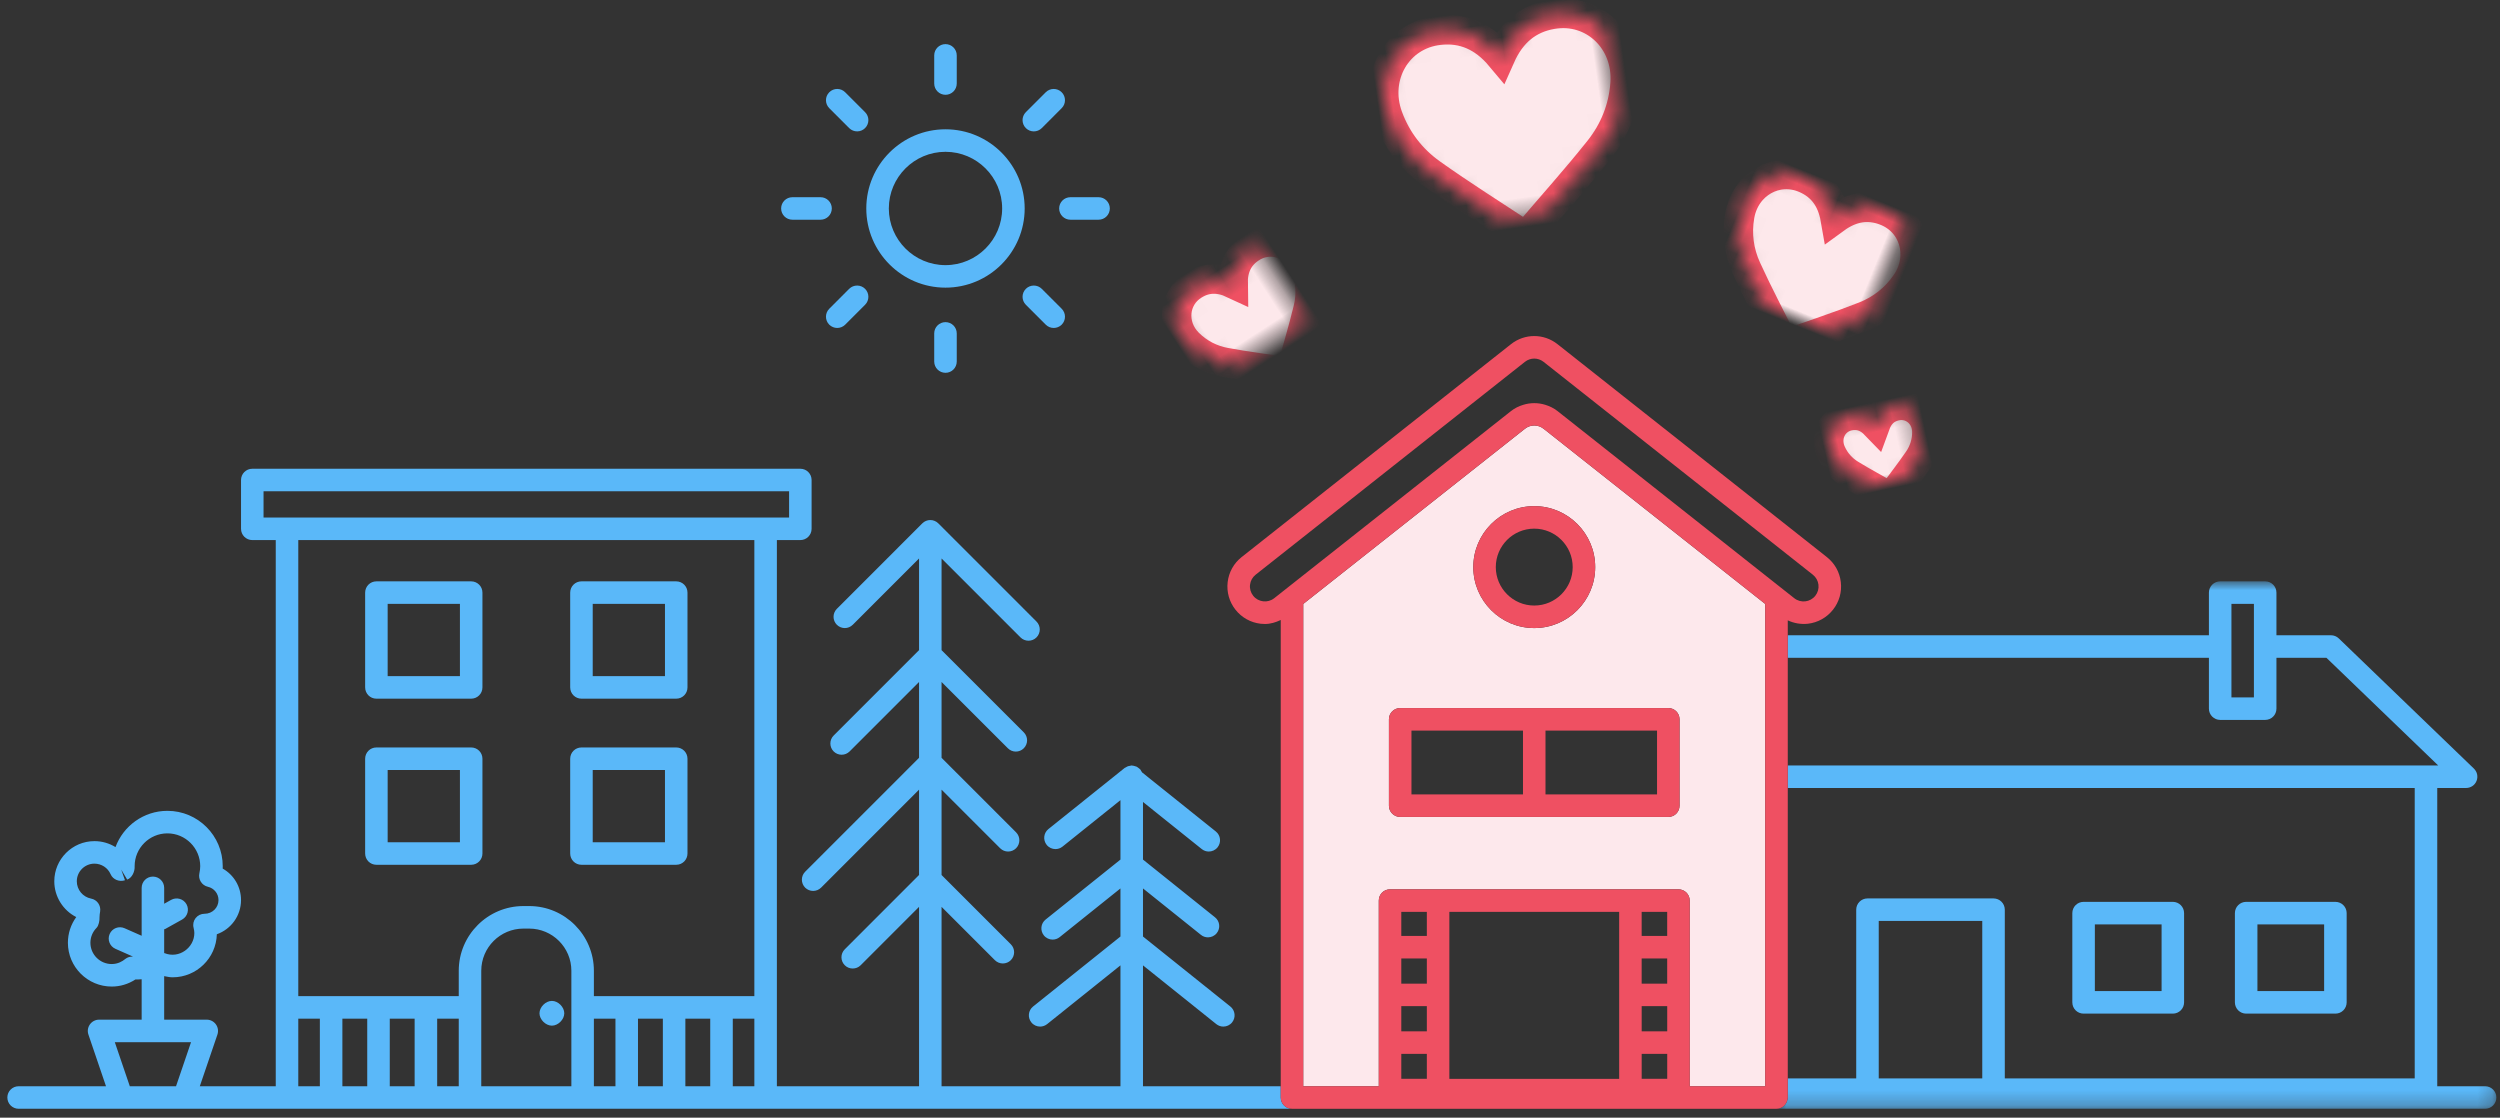
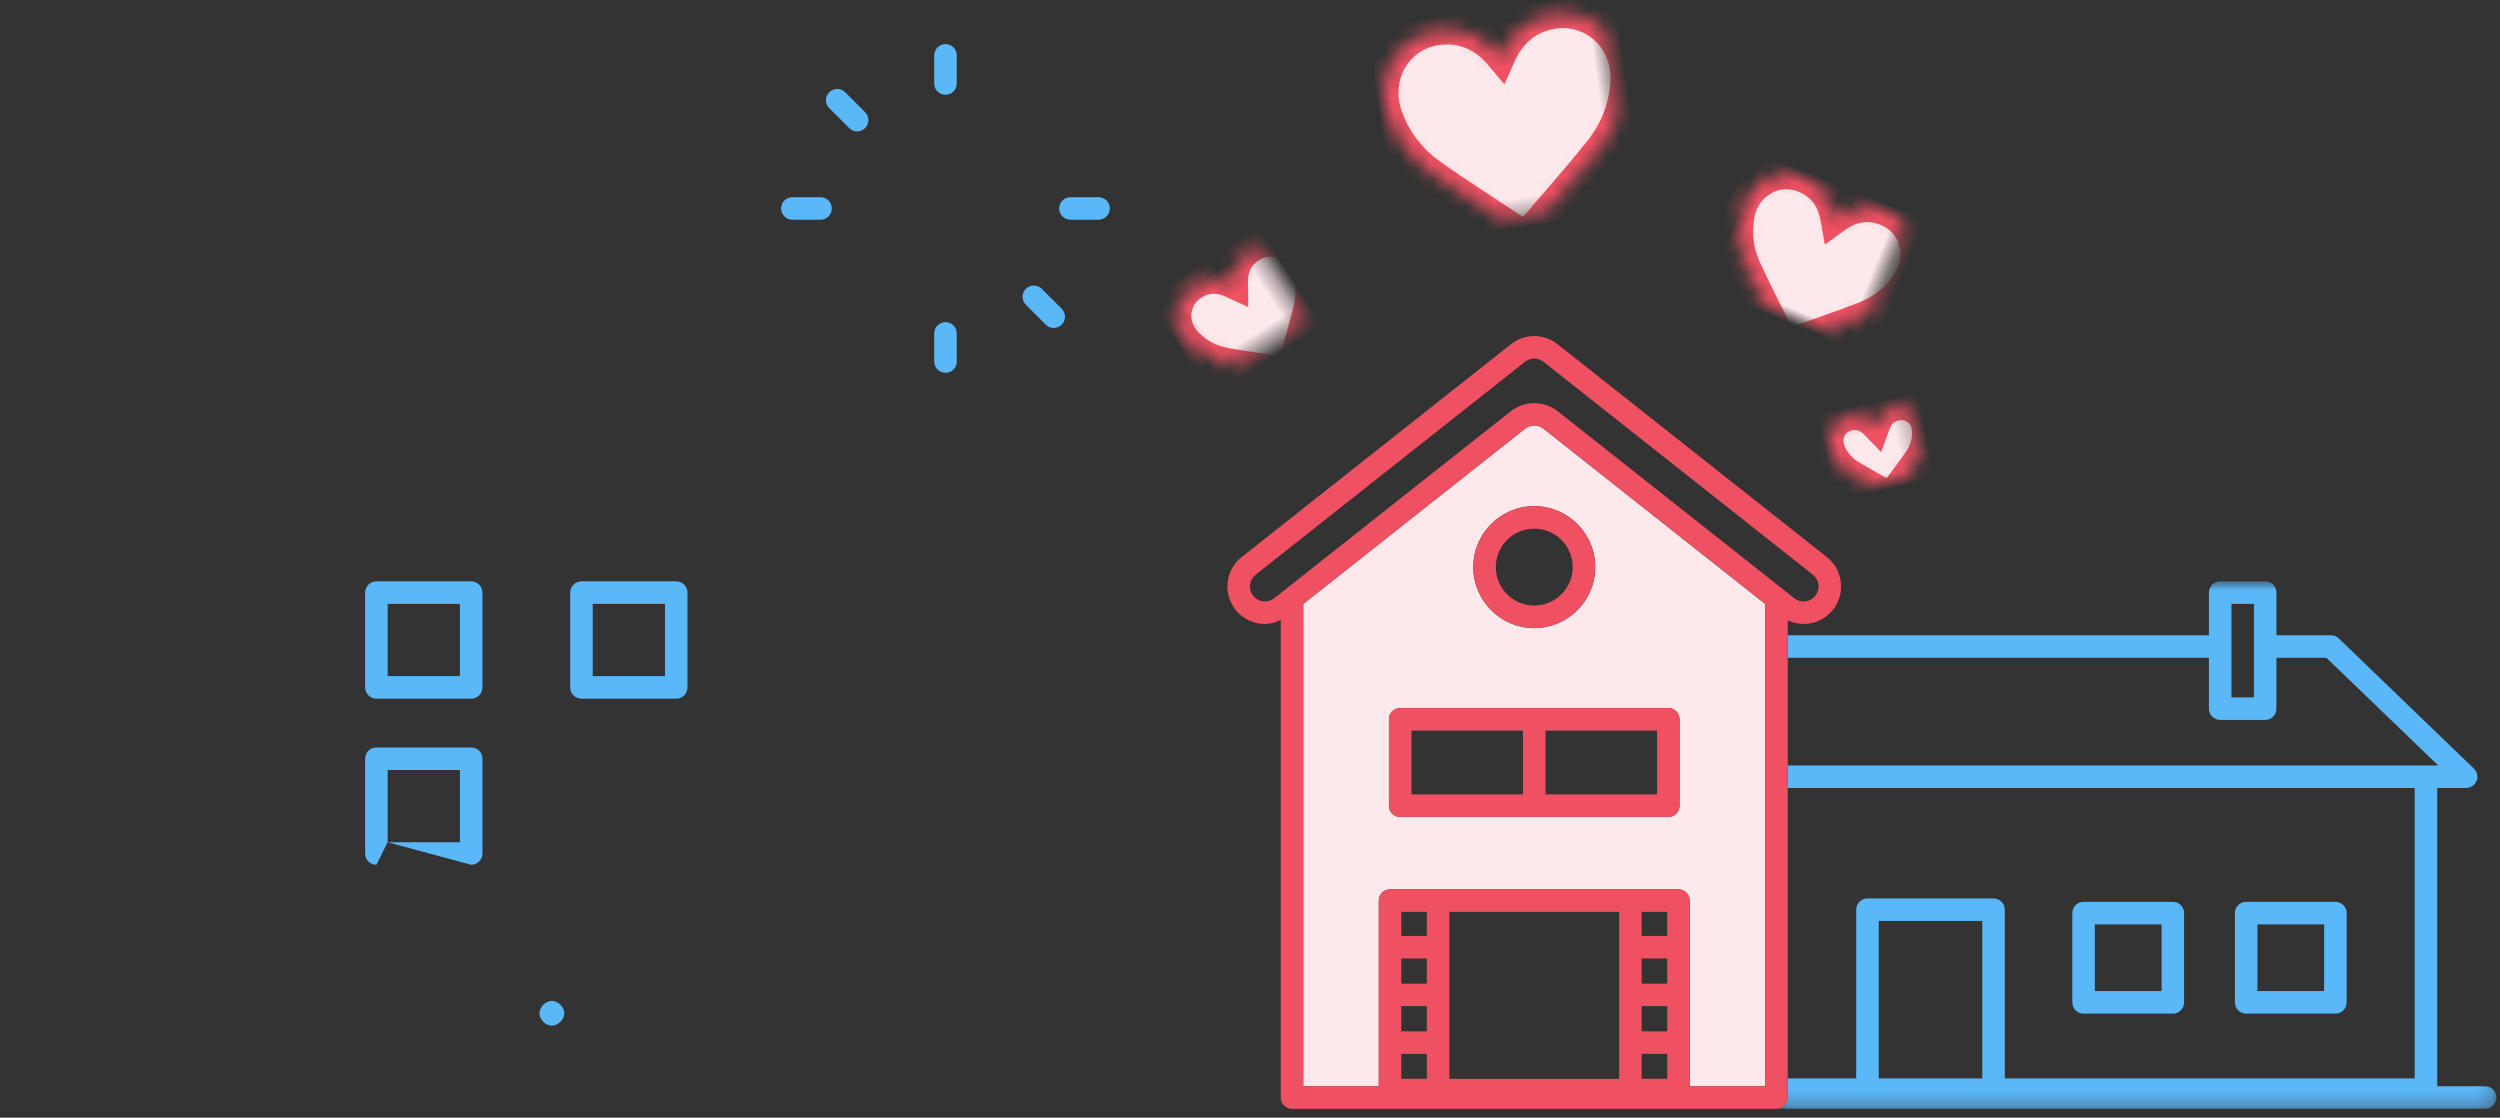
<svg xmlns="http://www.w3.org/2000/svg" xmlns:xlink="http://www.w3.org/1999/xlink" width="170px" height="76px" viewBox="0 0 170 76" version="1.1">
  <rect x="0" y="0" width="170" height="76" fill="#333333" stroke="none" />
  <title>favs-illus</title>
  <desc>Created with Sketch.</desc>
  <defs>
    <polygon id="path-1" points="0.842 36.757 49.794 36.757 49.794 0.893 0.842 0.893 0.842 36.757" />
    <path d="M6.888,10.986 C5.752,9.98 4.629,9.036 3.565,8.026 C2.869,7.366 2.386,6.534 2.177,5.56 C1.822,3.896 3.003,2.402 4.655,2.448 C5.619,2.475 6.365,2.931 6.924,3.828 C7.483,2.931 8.229,2.475 9.192,2.448 C10.845,2.402 12.026,3.896 11.67,5.56 C11.462,6.534 10.979,7.366 10.282,8.026 C9.218,9.036 8.095,9.98 6.959,10.986 L6.888,10.986 Z" id="path-3" />
    <mask id="mask-4" maskContentUnits="userSpaceOnUse" maskUnits="objectBoundingBox" x="0" y="0" width="9.62" height="8.539" fill="white">
      <use xlink:href="#path-3" />
    </mask>
    <path d="M7.771,12.962 C6.311,11.669 4.867,10.455 3.499,9.157 C2.603,8.308 1.982,7.239 1.715,5.986 C1.257,3.846 2.776,1.926 4.9,1.984 C6.139,2.019 7.099,2.605 7.817,3.759 C8.536,2.605 9.495,2.019 10.734,1.984 C12.859,1.926 14.377,3.846 13.92,5.986 C13.652,7.239 13.031,8.308 12.135,9.157 C10.767,10.455 9.323,11.669 7.863,12.962 L7.771,12.962 Z" id="path-5" />
    <mask id="mask-6" maskContentUnits="userSpaceOnUse" maskUnits="objectBoundingBox" x="0" y="0" width="12.368" height="10.979" fill="white">
      <use xlink:href="#path-5" />
    </mask>
    <path d="M4.231,7.057 C3.436,6.353 2.65,5.692 1.905,4.985 C1.417,4.523 1.079,3.941 0.933,3.259 C0.685,2.094 1.511,1.048 2.668,1.08 C3.342,1.099 3.865,1.419 4.256,2.046 C4.647,1.419 5.169,1.099 5.844,1.08 C7.001,1.048 7.827,2.094 7.579,3.259 C7.433,3.941 7.095,4.523 6.607,4.985 C5.862,5.692 5.076,6.353 4.281,7.057 L4.231,7.057 Z" id="path-7" />
    <mask id="mask-8" maskContentUnits="userSpaceOnUse" maskUnits="objectBoundingBox" x="0" y="0" width="6.734" height="5.977" fill="white">
      <use xlink:href="#path-7" />
    </mask>
    <path d="M9.162,16.082 C7.215,14.358 5.29,12.74 3.465,11.009 C2.271,9.877 1.443,8.451 1.086,6.781 C0.477,3.928 2.501,1.367 5.333,1.446 C6.985,1.492 8.265,2.274 9.223,3.812 C10.181,2.274 11.46,1.492 13.112,1.446 C15.945,1.367 17.969,3.928 17.36,6.781 C17.003,8.451 16.175,9.877 14.981,11.009 C13.156,12.74 11.231,14.358 9.284,16.082 L9.162,16.082 Z" id="path-9" />
    <mask id="mask-10" maskContentUnits="userSpaceOnUse" maskUnits="objectBoundingBox" x="0" y="0" width="16.491" height="14.638" fill="white">
      <use xlink:href="#path-9" />
    </mask>
  </defs>
  <g id="Page-1" stroke="none" stroke-width="1" fill="none" fill-rule="evenodd">
    <g id="nofavs-desktop" transform="translate(-1069, -180)">
      <g id="out-of-listings" transform="translate(995.5, 180)">
        <g id="favs-illus" transform="translate(74, 0)">
          <path d="M37.029,68.061 C36.606,68.061 36.185,68.48 36.185,68.903 C36.185,69.327 36.606,69.745 37.029,69.745 C37.452,69.745 37.871,69.327 37.871,68.903 C37.871,68.48 37.452,68.061 37.029,68.061 L37.029,68.061 Z" id="Fill-1" fill="#5AB8F9" />
-           <path d="M25.861,57.272 L30.775,57.272 L30.775,52.359 L25.861,52.359 L25.861,57.272 Z M25.096,58.805 L31.54,58.805 C31.963,58.805 32.306,58.462 32.306,58.039 L32.306,51.593 C32.306,51.17 31.963,50.827 31.54,50.827 L25.096,50.827 C24.671,50.827 24.33,51.17 24.33,51.593 L24.33,58.039 C24.33,58.462 24.671,58.805 25.096,58.805 L25.096,58.805 Z" id="Fill-3" fill="#5AB8F9" />
+           <path d="M25.861,57.272 L30.775,57.272 L30.775,52.359 L25.861,52.359 L25.861,57.272 Z L31.54,58.805 C31.963,58.805 32.306,58.462 32.306,58.039 L32.306,51.593 C32.306,51.17 31.963,50.827 31.54,50.827 L25.096,50.827 C24.671,50.827 24.33,51.17 24.33,51.593 L24.33,58.039 C24.33,58.462 24.671,58.805 25.096,58.805 L25.096,58.805 Z" id="Fill-3" fill="#5AB8F9" />
          <path d="M25.861,45.977 L30.775,45.977 L30.775,41.064 L25.861,41.064 L25.861,45.977 Z M25.096,47.51 L31.54,47.51 C31.963,47.51 32.306,47.167 32.306,46.744 L32.306,40.298 C32.306,39.875 31.963,39.532 31.54,39.532 L25.096,39.532 C24.671,39.532 24.33,39.875 24.33,40.298 L24.33,46.744 C24.33,47.167 24.671,47.51 25.096,47.51 L25.096,47.51 Z" id="Fill-5" fill="#5AB8F9" />
-           <path d="M39.805,57.272 L44.718,57.272 L44.718,52.359 L39.805,52.359 L39.805,57.272 Z M39.039,58.805 L45.483,58.805 C45.908,58.805 46.249,58.462 46.249,58.039 L46.249,51.593 C46.249,51.17 45.908,50.827 45.483,50.827 L39.039,50.827 C38.616,50.827 38.273,51.17 38.273,51.593 L38.273,58.039 C38.273,58.462 38.616,58.805 39.039,58.805 L39.039,58.805 Z" id="Fill-7" fill="#5AB8F9" />
          <path d="M39.805,45.977 L44.718,45.977 L44.718,41.064 L39.805,41.064 L39.805,45.977 Z M39.039,47.51 L45.483,47.51 C45.908,47.51 46.249,47.167 46.249,46.744 L46.249,40.298 C46.249,39.875 45.908,39.532 45.483,39.532 L39.039,39.532 C38.616,39.532 38.273,39.875 38.273,40.298 L38.273,46.744 C38.273,47.167 38.616,47.51 39.039,47.51 L39.039,47.51 Z" id="Fill-9" fill="#5AB8F9" />
          <g id="Group-13" transform="translate(119.459, 38.639)">
            <mask id="mask-2" fill="white">
              <use xlink:href="#path-1" />
            </mask>
            <g id="Clip-12" />
            <path d="M44.242,14.944 L44.242,34.691 L16.367,34.691 L16.367,23.22 C16.367,22.796 16.024,22.454 15.601,22.454 L7.029,22.454 C6.607,22.454 6.264,22.796 6.264,23.22 L6.264,34.691 L1.609,34.691 L1.609,14.944 L44.242,14.944 Z M7.795,34.691 L14.835,34.691 L14.835,23.986 L7.795,23.986 L7.795,34.691 Z M33.307,6.09 L33.307,8.784 L31.779,8.784 L31.779,6.09 L31.779,4.558 L31.779,2.425 L33.307,2.425 L33.307,4.558 L33.307,6.09 Z M49.028,35.226 L45.774,35.226 L45.774,14.944 L47.736,14.944 C48.048,14.944 48.33,14.754 48.446,14.464 C48.563,14.175 48.492,13.842 48.267,13.626 L39.078,4.773 C38.936,4.635 38.744,4.558 38.547,4.558 L34.839,4.558 L34.839,1.659 C34.839,1.236 34.497,0.893 34.073,0.893 L31.013,0.893 C30.59,0.893 30.247,1.236 30.247,1.659 L30.247,4.558 L1.608,4.558 L1.608,6.09 L30.247,6.09 L30.247,9.55 C30.247,9.972 30.59,10.315 31.013,10.315 L34.073,10.315 C34.497,10.315 34.839,9.972 34.839,9.55 L34.839,6.09 L38.237,6.09 L45.838,13.412 L45.008,13.412 L1.608,13.412 L1.608,14.944 L1.608,35.226 L1.608,35.991 C1.608,36.073 1.585,36.148 1.562,36.223 C1.462,36.531 1.183,36.757 0.842,36.757 L49.028,36.757 C49.451,36.757 49.794,36.414 49.794,35.991 C49.794,35.567 49.451,35.226 49.028,35.226 L49.028,35.226 Z" id="Fill-11" fill="#5AB8F9" mask="url(#mask-2)" />
          </g>
-           <path d="M49.329,73.865 L50.796,73.865 L50.796,69.27 L49.329,69.27 L49.329,73.865 Z M46.105,73.865 L47.796,73.865 L47.796,69.27 L46.105,69.27 L46.105,73.865 Z M42.883,73.865 L44.574,73.865 L44.574,69.27 L42.883,69.27 L42.883,73.865 Z M39.884,73.865 L41.351,73.865 L41.351,69.27 L39.884,69.27 L39.884,73.865 Z M32.226,73.865 L32.226,68.504 L32.226,66.011 C32.226,64.43 33.513,63.144 35.094,63.144 L35.486,63.144 C37.066,63.144 38.353,64.43 38.353,66.011 L38.353,68.504 L38.353,73.865 L32.226,73.865 Z M29.228,73.865 L30.695,73.865 L30.695,69.27 L29.228,69.27 L29.228,73.865 Z M26.004,73.865 L27.695,73.865 L27.695,69.27 L26.004,69.27 L26.004,73.865 Z M22.782,73.865 L24.472,73.865 L24.472,69.27 L22.782,69.27 L22.782,73.865 Z M19.783,73.865 L21.25,73.865 L21.25,69.27 L19.783,69.27 L19.783,73.865 Z M50.796,36.725 L50.796,67.738 L48.563,67.738 L45.339,67.738 L42.117,67.738 L39.884,67.738 L39.884,66.011 C39.884,63.587 37.912,61.612 35.486,61.612 L35.094,61.612 C32.668,61.612 30.695,63.587 30.695,66.011 L30.695,67.738 L28.462,67.738 L25.238,67.738 L22.016,67.738 L19.783,67.738 L19.783,36.725 L50.796,36.725 Z M17.421,35.193 L17.421,33.406 L53.158,33.406 L53.158,35.193 L51.562,35.193 L19.017,35.193 L17.421,35.193 Z M8.327,73.865 L7.307,70.869 L9.898,70.869 L12.49,70.869 L11.47,73.865 L8.327,73.865 Z M8.013,65.215 C7.826,65.369 7.515,65.555 7.097,65.555 C6.298,65.555 5.648,64.905 5.648,64.107 C5.648,63.727 5.797,63.368 6.066,63.093 C6.216,62.942 6.278,62.588 6.267,62.375 C6.267,62.246 6.287,62.122 6.31,61.971 C6.371,61.565 6.1,61.182 5.697,61.105 C5.134,60.998 4.723,60.502 4.723,59.928 C4.723,59.266 5.262,58.728 5.922,58.728 C6.399,58.728 6.831,59.01 7.022,59.448 C7.181,59.816 7.625,59.986 7.998,59.857 L7.743,59.134 L8.148,59.811 C8.482,59.701 8.681,59.249 8.655,58.9 C8.655,57.67 9.656,56.669 10.885,56.669 C12.114,56.669 13.115,57.67 13.115,58.9 C13.115,59.055 13.096,59.214 13.058,59.382 C12.964,59.794 13.223,60.205 13.634,60.3 C14.061,60.398 14.358,60.77 14.358,61.205 C14.358,61.718 13.943,62.136 13.41,62.136 L13.405,62.136 C13.171,62.136 12.948,62.245 12.802,62.43 C12.658,62.614 12.605,62.856 12.663,63.084 C12.698,63.23 12.715,63.345 12.715,63.447 C12.715,64.441 11.679,65.208 10.699,64.818 C10.689,64.813 10.676,64.816 10.664,64.812 L10.664,63.19 C10.685,63.181 10.708,63.185 10.73,63.173 L11.886,62.528 C12.254,62.321 12.387,61.856 12.18,61.485 C11.972,61.115 11.505,60.988 11.137,61.191 L10.664,61.455 L10.664,60.373 C10.664,59.951 10.321,59.608 9.898,59.608 C9.476,59.608 9.133,59.951 9.133,60.373 L9.133,63.632 L7.967,63.118 C7.583,62.948 7.128,63.122 6.958,63.508 C6.786,63.896 6.961,64.348 7.348,64.519 L8.547,65.049 C8.356,65.038 8.163,65.09 8.013,65.215 L8.013,65.215 Z M86.59,74.63 L86.59,73.865 L77.223,73.865 L77.223,65.645 L82.208,69.639 C82.349,69.751 82.517,69.808 82.686,69.808 C82.911,69.808 83.132,69.71 83.285,69.52 C83.548,69.19 83.496,68.708 83.165,68.443 L77.223,63.683 L77.223,60.413 L81.164,63.571 C81.304,63.685 81.473,63.74 81.643,63.74 C81.866,63.74 82.089,63.642 82.24,63.452 C82.504,63.122 82.452,62.64 82.121,62.377 L77.223,58.451 L77.223,54.534 L81.219,57.736 C81.36,57.849 81.528,57.905 81.698,57.905 C81.922,57.905 82.144,57.807 82.295,57.618 C82.559,57.287 82.507,56.806 82.176,56.541 L77.163,52.524 C77.149,52.489 77.122,52.46 77.1,52.428 C77.084,52.399 77.077,52.367 77.056,52.339 C77.047,52.327 77.033,52.322 77.022,52.311 C76.985,52.27 76.943,52.239 76.9,52.209 C76.863,52.183 76.828,52.152 76.786,52.132 C76.742,52.112 76.696,52.103 76.649,52.091 C76.6,52.077 76.552,52.063 76.498,52.06 C76.485,52.059 76.472,52.051 76.457,52.051 C76.42,52.051 76.39,52.068 76.355,52.072 C76.304,52.079 76.255,52.086 76.207,52.102 C76.157,52.12 76.109,52.148 76.062,52.177 C76.034,52.193 76.004,52.2 75.978,52.219 L70.794,56.375 C70.463,56.639 70.411,57.12 70.674,57.451 C70.826,57.64 71.048,57.738 71.271,57.738 C71.44,57.738 71.61,57.682 71.751,57.569 L75.691,54.411 L75.691,58.451 L70.601,62.53 C70.27,62.793 70.218,63.276 70.481,63.605 C70.633,63.795 70.855,63.893 71.078,63.893 C71.248,63.893 71.417,63.838 71.558,63.724 L75.691,60.413 L75.691,63.683 L69.749,68.443 C69.418,68.708 69.366,69.19 69.63,69.52 C69.781,69.71 70.003,69.808 70.227,69.808 C70.397,69.808 70.565,69.751 70.706,69.639 L75.691,65.645 L75.691,73.865 L63.526,73.865 L63.526,61.666 L67.153,65.293 C67.302,65.441 67.498,65.516 67.694,65.516 C67.89,65.516 68.086,65.441 68.236,65.293 C68.535,64.994 68.535,64.508 68.236,64.21 L63.526,59.5 L63.526,53.697 L67.51,57.681 C67.66,57.829 67.856,57.905 68.052,57.905 C68.248,57.905 68.443,57.829 68.593,57.681 C68.891,57.381 68.891,56.897 68.593,56.598 L63.526,51.532 L63.526,46.375 L68.035,50.882 C68.185,51.033 68.38,51.108 68.576,51.108 C68.772,51.108 68.968,51.033 69.118,50.882 C69.417,50.584 69.417,50.098 69.118,49.8 L63.526,44.21 L63.526,37.976 L68.896,43.346 C69.046,43.494 69.242,43.569 69.438,43.569 C69.634,43.569 69.83,43.494 69.979,43.346 C70.279,43.046 70.279,42.562 69.979,42.263 L63.304,35.587 L63.303,35.586 C63.229,35.512 63.144,35.458 63.053,35.42 C62.964,35.383 62.865,35.362 62.761,35.362 C62.658,35.362 62.558,35.383 62.47,35.42 C62.379,35.458 62.294,35.512 62.22,35.586 L62.218,35.587 L56.405,41.401 C56.106,41.701 56.106,42.185 56.405,42.484 C56.555,42.634 56.751,42.709 56.947,42.709 C57.143,42.709 57.337,42.634 57.488,42.484 L61.995,37.976 L61.995,44.21 L56.189,50.016 C55.89,50.314 55.89,50.798 56.189,51.098 C56.339,51.247 56.535,51.322 56.731,51.322 C56.927,51.322 57.123,51.247 57.273,51.098 L61.995,46.375 L61.995,51.532 L54.251,59.277 C53.953,59.575 53.953,60.059 54.251,60.36 C54.402,60.508 54.596,60.583 54.792,60.583 C54.988,60.583 55.184,60.508 55.334,60.36 L61.995,53.697 L61.995,59.5 L56.944,64.553 C56.644,64.852 56.644,65.337 56.944,65.636 C57.092,65.786 57.288,65.859 57.485,65.859 C57.681,65.859 57.877,65.786 58.027,65.636 L61.995,61.666 L61.995,73.865 L52.328,73.865 L52.328,68.504 L52.328,36.725 L53.924,36.725 C54.346,36.725 54.689,36.382 54.689,35.959 L54.689,32.64 C54.689,32.218 54.346,31.875 53.924,31.875 L16.655,31.875 C16.233,31.875 15.89,32.218 15.89,32.64 L15.89,35.959 C15.89,36.382 16.233,36.725 16.655,36.725 L18.251,36.725 L18.251,68.504 L18.251,73.865 L13.087,73.865 L14.285,70.35 C14.364,70.115 14.326,69.858 14.182,69.658 C14.038,69.457 13.807,69.337 13.56,69.337 L10.664,69.337 L10.664,66.377 C10.854,66.415 11.044,66.457 11.237,66.457 C12.868,66.457 14.2,65.152 14.245,63.53 C15.202,63.191 15.89,62.277 15.89,61.205 C15.89,60.295 15.401,59.491 14.643,59.064 C14.646,59.009 14.646,58.954 14.646,58.9 C14.646,56.825 12.96,55.137 10.885,55.137 C9.267,55.137 7.883,56.165 7.354,57.603 C6.932,57.342 6.439,57.197 5.922,57.197 C4.417,57.197 3.192,58.422 3.192,59.928 C3.192,60.974 3.789,61.905 4.685,62.361 C4.316,62.868 4.117,63.475 4.117,64.107 C4.117,65.751 5.455,67.086 7.097,67.086 C7.675,67.086 8.226,66.919 8.71,66.602 C8.848,66.616 8.992,66.593 9.133,66.588 L9.133,69.337 L6.236,69.337 C5.99,69.337 5.759,69.457 5.615,69.658 C5.471,69.858 5.432,70.115 5.512,70.35 L6.708,73.865 L0.766,73.865 C0.343,73.865 0,74.208 0,74.63 C0,75.053 0.343,75.396 0.766,75.396 L7.779,75.396 L12.018,75.396 L19.017,75.396 L22.016,75.396 L25.238,75.396 L28.462,75.396 L31.461,75.396 L39.118,75.396 L42.117,75.396 L45.339,75.396 L48.563,75.396 L51.562,75.396 L87.355,75.396 C86.933,75.396 86.59,75.053 86.59,74.63 L86.59,74.63 Z" id="Fill-14" fill="#5AB8F9" />
          <path d="M141.95,67.394 L146.488,67.394 L146.488,62.858 L141.95,62.858 L141.95,67.394 Z M141.184,68.927 L147.252,68.927 C147.676,68.927 148.018,68.584 148.018,68.161 L148.018,62.092 C148.018,61.669 147.676,61.326 147.252,61.326 L141.184,61.326 C140.76,61.326 140.418,61.669 140.418,62.092 L140.418,68.161 C140.418,68.584 140.76,68.927 141.184,68.927 L141.184,68.927 Z" id="Fill-16" fill="#5AB8F9" />
          <path d="M153.005,67.394 L157.541,67.394 L157.541,62.858 L153.005,62.858 L153.005,67.394 Z M152.239,68.927 L158.307,68.927 C158.731,68.927 159.073,68.584 159.073,68.161 L159.073,62.092 C159.073,61.669 158.731,61.326 158.307,61.326 L152.239,61.326 C151.816,61.326 151.473,61.669 151.473,62.092 L151.473,68.161 C151.473,68.584 151.816,68.927 152.239,68.927 L152.239,68.927 Z" id="Fill-18" fill="#5AB8F9" />
          <g id="sun" transform="translate(52, 3)" fill="#5AB8F9">
-             <path d="M11.793,7.323 C13.917,7.323 15.646,9.051 15.646,11.175 C15.646,13.3 13.917,15.029 11.793,15.029 C9.669,15.029 7.94,13.3 7.94,11.175 C7.94,9.051 9.669,7.323 11.793,7.323 M11.793,16.56 C14.761,16.56 17.178,14.145 17.178,11.175 C17.178,8.207 14.761,5.792 11.793,5.792 C8.825,5.792 6.408,8.207 6.408,11.175 C6.408,14.145 8.825,16.56 11.793,16.56" id="Fill-20" />
            <path d="M11.027,19.671 L11.027,21.585 C11.027,22.008 11.37,22.351 11.793,22.351 C12.216,22.351 12.559,22.008 12.559,21.585 L12.559,19.671 C12.559,19.248 12.216,18.905 11.793,18.905 C11.37,18.905 11.027,19.248 11.027,19.671" id="Fill-22" />
            <path d="M18.341,16.641 C18.042,16.343 17.557,16.343 17.258,16.641 C16.959,16.94 16.959,17.425 17.258,17.724 L18.612,19.078 C18.76,19.226 18.956,19.301 19.153,19.301 C19.349,19.301 19.545,19.226 19.695,19.078 C19.993,18.779 19.993,18.294 19.695,17.995 L18.341,16.641 Z" id="Fill-24" />
            <path d="M19.522,11.175 C19.522,11.598 19.865,11.941 20.288,11.941 L22.203,11.941 C22.625,11.941 22.968,11.598 22.968,11.175 C22.968,10.753 22.625,10.41 22.203,10.41 L20.288,10.41 C19.865,10.41 19.522,10.753 19.522,11.175" id="Fill-26" />
-             <path d="M17.799,5.935 C17.995,5.935 18.191,5.86 18.342,5.711 L19.694,4.356 C19.994,4.057 19.994,3.573 19.694,3.273 C19.395,2.974 18.911,2.974 18.611,3.273 L17.257,4.627 C16.959,4.927 16.959,5.411 17.257,5.711 C17.407,5.86 17.603,5.935 17.799,5.935" id="Fill-28" />
            <path d="M11.793,3.446 C12.216,3.446 12.559,3.103 12.559,2.68 L12.559,0.766 C12.559,0.343 12.216,0 11.793,0 C11.37,0 11.027,0.343 11.027,0.766 L11.027,2.68 C11.027,3.103 11.37,3.446 11.793,3.446" id="Fill-30" />
            <path d="M5.243,5.71 C5.394,5.86 5.59,5.934 5.786,5.934 C5.98,5.934 6.176,5.86 6.326,5.71 C6.625,5.412 6.625,4.926 6.326,4.628 L4.972,3.274 C4.674,2.973 4.19,2.973 3.89,3.274 C3.591,3.572 3.591,4.056 3.89,4.356 L5.243,5.71 Z" id="Fill-32" />
            <path d="M1.383,11.941 L3.298,11.941 C3.72,11.941 4.063,11.598 4.063,11.175 C4.063,10.753 3.72,10.41 3.298,10.41 L1.383,10.41 C0.961,10.41 0.617,10.753 0.617,11.175 C0.617,11.598 0.961,11.941 1.383,11.941" id="Fill-34" />
-             <path d="M5.243,16.641 L3.89,17.995 C3.591,18.294 3.591,18.779 3.89,19.078 C4.04,19.226 4.236,19.301 4.432,19.301 C4.628,19.301 4.824,19.226 4.972,19.078 L6.326,17.724 C6.625,17.425 6.625,16.94 6.326,16.641 C6.028,16.343 5.542,16.343 5.243,16.641" id="Fill-36" />
          </g>
          <path d="M113.71,54.786 C113.71,55.209 113.367,55.552 112.944,55.552 L103.829,55.552 L94.713,55.552 C94.289,55.552 93.947,55.209 93.947,54.786 L93.947,48.913 C93.947,48.489 94.289,48.147 94.713,48.147 L103.829,48.147 L112.944,48.147 C113.367,48.147 113.71,48.489 113.71,48.913 L113.71,54.786 Z M103.829,34.417 C106.114,34.417 107.975,36.278 107.975,38.563 C107.975,40.848 106.114,42.709 103.829,42.709 C101.544,42.709 99.683,40.848 99.683,38.563 C99.683,36.278 101.544,34.417 103.829,34.417 L103.829,34.417 Z M119.536,43.963 L119.536,41.07 L104.461,29.153 C104.088,28.861 103.57,28.859 103.196,29.155 L88.121,41.068 L88.121,73.865 L93.257,73.865 L93.257,70.898 L93.257,67.653 L93.257,64.409 L93.257,61.239 C93.257,60.816 93.598,60.473 94.022,60.473 L97.289,60.473 L110.367,60.473 L113.635,60.473 C114.059,60.473 114.401,60.816 114.401,61.239 L114.401,64.409 L114.401,67.653 L114.401,70.898 L114.401,73.865 L119.536,73.865 L119.536,52.817 L119.536,43.963 Z" id="Fill-38" fill="#FDE8EC" />
          <g id="Group-42" transform="translate(82.703, 21.793)" fill="#EF5062">
            <path d="M36.833,22.171 L36.833,31.024 L36.833,52.072 L31.698,52.072 L31.698,49.104 L31.698,45.86 L31.698,42.617 L31.698,39.446 C31.698,39.022 31.356,38.681 30.932,38.681 L27.665,38.681 L14.588,38.681 L11.319,38.681 C10.895,38.681 10.553,39.022 10.553,39.446 L10.553,42.617 L10.553,45.86 L10.553,49.104 L10.553,52.072 L5.418,52.072 L5.418,19.276 L20.493,7.362 C20.867,7.067 21.384,7.068 21.758,7.361 L36.833,19.278 L36.833,22.171 Z M12.085,41.851 L13.822,41.851 L13.822,40.212 L12.085,40.212 L12.085,41.851 Z M12.085,51.567 L13.822,51.567 L13.822,49.87 L12.085,49.87 L12.085,51.567 Z M12.085,48.338 L13.822,48.338 L13.822,46.626 L12.085,46.626 L12.085,48.338 Z M12.085,45.095 L13.822,45.095 L13.822,43.382 L12.085,43.382 L12.085,45.095 Z M28.431,48.338 L30.168,48.338 L30.168,46.626 L28.431,46.626 L28.431,48.338 Z M28.431,51.567 L30.168,51.567 L30.168,49.87 L28.431,49.87 L28.431,51.567 Z M28.43,45.095 L30.166,45.095 L30.166,43.382 L28.43,43.382 L28.43,45.095 Z M28.43,41.851 L30.166,41.851 L30.166,40.212 L28.43,40.212 L28.43,41.851 Z M26.9,40.212 L26.9,42.617 L26.9,45.86 L26.9,49.104 L26.9,51.568 L15.353,51.568 L15.353,49.104 L15.353,45.86 L15.353,42.617 L15.353,40.212 L26.9,40.212 Z M38.807,18.885 L38.365,18.536 L37.599,17.931 L22.706,6.158 C22.45,5.956 22.164,5.823 21.867,5.731 C21.383,5.584 20.868,5.584 20.384,5.733 C20.087,5.823 19.801,5.958 19.545,6.16 L4.652,17.93 L3.887,18.535 L3.443,18.885 C3.005,19.233 2.36,19.158 2.014,18.719 C1.844,18.504 1.767,18.239 1.799,17.968 C1.831,17.699 1.966,17.457 2.179,17.288 L20.493,2.811 C20.68,2.665 20.904,2.59 21.126,2.59 C21.349,2.59 21.571,2.665 21.758,2.811 L40.072,17.288 C40.285,17.457 40.421,17.699 40.452,17.968 C40.484,18.239 40.408,18.504 40.239,18.719 C39.891,19.16 39.25,19.235 38.807,18.885 L38.807,18.885 Z M41.973,17.79 C41.895,17.113 41.556,16.509 41.02,16.086 L22.706,1.61 C21.777,0.875 20.475,0.875 19.545,1.61 L1.231,16.086 C0.695,16.509 0.358,17.113 0.278,17.79 C0.199,18.467 0.389,19.135 0.81,19.668 C1.234,20.203 1.839,20.541 2.516,20.621 C2.616,20.631 2.718,20.638 2.816,20.638 C3.193,20.638 3.55,20.526 3.887,20.366 L3.887,52.072 L3.887,52.838 C3.887,53.261 4.23,53.604 4.652,53.604 L37.599,53.604 C37.94,53.604 38.219,53.377 38.319,53.069 C38.342,52.994 38.365,52.919 38.365,52.838 L38.365,52.072 L38.365,31.79 L38.365,30.259 L38.365,22.936 L38.365,21.405 L38.365,20.391 C38.787,20.589 39.257,20.671 39.737,20.621 C40.412,20.541 41.017,20.203 41.441,19.668 C41.863,19.135 42.052,18.467 41.973,17.79 L41.973,17.79 Z" id="Fill-40" />
          </g>
          <path d="M103.828,41.177 C102.387,41.177 101.214,40.004 101.214,38.562 C101.214,37.121 102.387,35.948 103.828,35.948 C105.27,35.948 106.443,37.121 106.443,38.562 C106.443,40.004 105.27,41.177 103.828,41.177 M99.683,38.562 C99.683,40.849 101.543,42.708 103.828,42.708 C106.114,42.708 107.974,40.849 107.974,38.562 C107.974,36.277 106.114,34.417 103.828,34.417 C101.543,34.417 99.683,36.277 99.683,38.562" id="Fill-43" fill="#EF5062" />
          <path d="M95.479,54.021 L103.063,54.021 L103.063,49.679 L95.479,49.679 L95.479,54.021 Z M104.594,54.021 L112.179,54.021 L112.179,49.679 L104.594,49.679 L104.594,54.021 Z M94.713,48.147 C94.289,48.147 93.947,48.489 93.947,48.913 L93.947,54.786 C93.947,55.209 94.289,55.552 94.713,55.552 L103.829,55.552 L112.944,55.552 C113.367,55.552 113.71,55.209 113.71,54.786 L113.71,48.913 C113.71,48.489 113.367,48.147 112.944,48.147 L103.829,48.147 L94.713,48.147 Z" id="Fill-45" fill="#EF5062" />
          <g id="favorite" transform="translate(78, 15)" stroke="#EF5062" stroke-width="2" fill="#FDE8EB" stroke-linecap="round">
            <use id="favorite-copy-3" mask="url(#mask-4)" transform="translate(6.924, 6.716) rotate(-33) translate(-6.924, -6.716) " xlink:href="#path-3" />
          </g>
          <g id="favorite" transform="translate(115.088, 10.85)" stroke="#EF5062" stroke-width="2" fill="#FDE8EB" stroke-linecap="round">
            <use id="favorite-copy-3" mask="url(#mask-6)" transform="translate(7.817, 7.472) rotate(22) translate(-7.817, -7.472) " xlink:href="#path-5" />
          </g>
          <g id="favorite" transform="translate(123.188, 26.8)" stroke="#EF5062" stroke-width="2" fill="#FDE8EB" stroke-linecap="round">
            <use id="favorite-copy-3" mask="url(#mask-8)" transform="translate(4.256, 4.068) rotate(-12) translate(-4.256, -4.068) " xlink:href="#path-7" />
          </g>
          <g id="favorite" transform="translate(93, 0)" stroke="#EF5062" stroke-width="2" fill="#FDE8EB" stroke-linecap="round">
            <use id="favorite-copy-3" mask="url(#mask-10)" transform="translate(9.223, 8.763) rotate(-8) translate(-9.223, -8.763) " xlink:href="#path-9" />
          </g>
        </g>
      </g>
    </g>
  </g>
</svg>